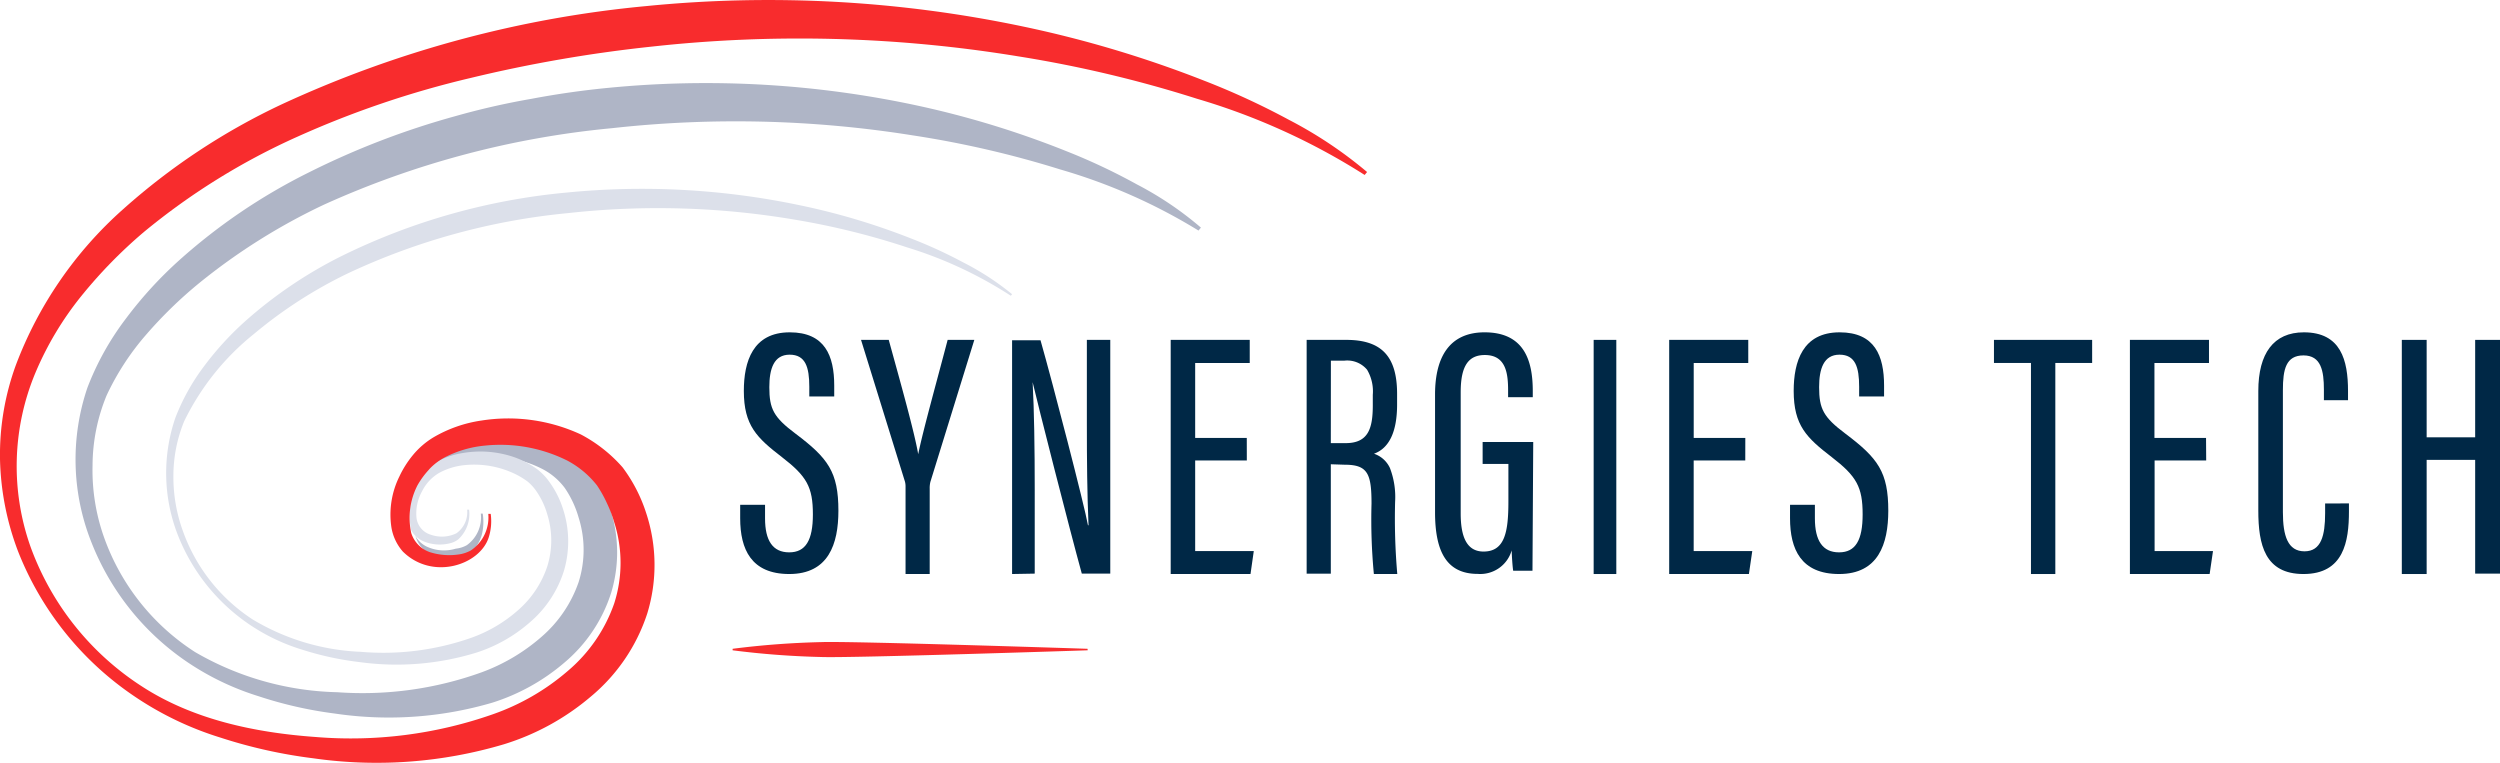
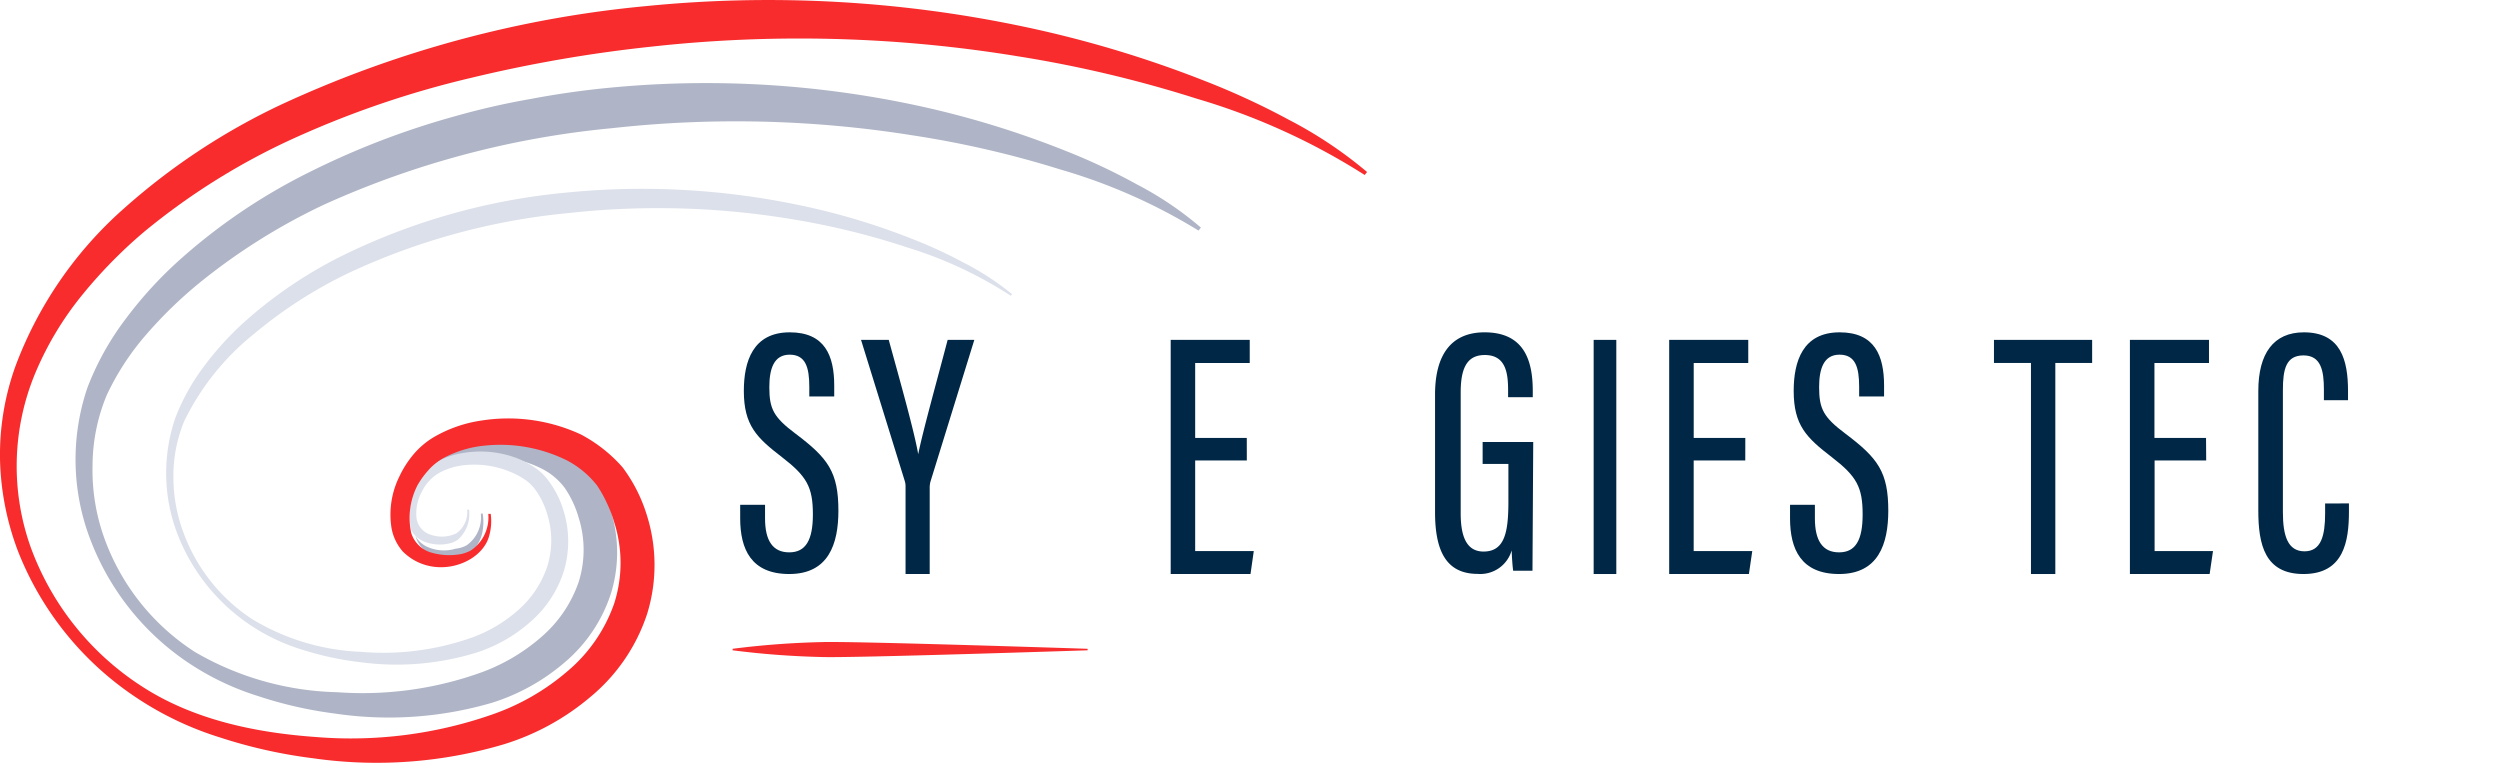
<svg xmlns="http://www.w3.org/2000/svg" width="331" height="101" viewBox="0 0 331 101">
  <defs>
    <style>.a{fill:#afb5c6;}.b{fill:#dce0ea;}.c{fill:#f82c2d;}.d{fill:#002846;}</style>
  </defs>
  <path class="a" d="M140.521,13.412a80.45,80.45,0,0,0-9.273-4.373,122.555,122.555,0,0,0-19.617-6.023A132.882,132.882,0,0,0,70.573.628c-3.431.329-6.85.822-10.2,1.454a98.906,98.906,0,0,0-10.1,2.3A106.108,106.108,0,0,0,30.9,11.825,76.971,76.971,0,0,0,13.723,23.463,53.25,53.25,0,0,0,6.67,31.184a36.814,36.814,0,0,0-5.1,9.156,29.6,29.6,0,0,0,.539,20.473A34.29,34.29,0,0,0,14.862,76.7a35.718,35.718,0,0,0,9.349,4.473,54,54,0,0,0,10.115,2.3A48.659,48.659,0,0,0,55.2,82.029a27.251,27.251,0,0,0,9.528-5.3,19.967,19.967,0,0,0,6.2-9.276,18.475,18.475,0,0,0-.186-11.212c-.076-.239-.186-.48-.268-.719A16.653,16.653,0,0,0,69.041,53,12.333,12.333,0,0,0,65.1,49.713a19.777,19.777,0,0,0-10.905-1.984,14.461,14.461,0,0,0-5.268,1.542,7.76,7.76,0,0,0-2.05,1.555L46.724,51a6.592,6.592,0,0,1,.676-.493,10.679,10.679,0,0,1,3.9-1.34,13.94,13.94,0,0,1,6.709.594,14.964,14.964,0,0,1,3.66,1.263,8.617,8.617,0,0,1,3.112,2.59,13.471,13.471,0,0,1,1.824,3.892,14.179,14.179,0,0,1,0,8.581,16.838,16.838,0,0,1-4.923,7.241,25.215,25.215,0,0,1-7.922,4.688,46.519,46.519,0,0,1-19.119,2.633,39.207,39.207,0,0,1-18.821-5.32A30,30,0,0,1,3.784,60.168a26.565,26.565,0,0,1-1.53-9.554,24.519,24.519,0,0,1,1.863-9.263A34.452,34.452,0,0,1,9.359,33.3a57.076,57.076,0,0,1,6.99-6.8A81.01,81.01,0,0,1,32.934,16.078,119.659,119.659,0,0,1,71.056,5.969a148.543,148.543,0,0,1,39.745.947,132.417,132.417,0,0,1,19.591,4.524,74.325,74.325,0,0,1,18.29,8.087l.319-.392a44.487,44.487,0,0,0-8.483-5.725Z" transform="translate(10 11)" />
  <path class="a" d="M2.442,5.587a8.07,8.07,0,0,0,3.718.328,2.751,2.751,0,0,0,.875-.471A5.252,5.252,0,0,0,8.787,2.82,7.054,7.054,0,0,0,8.913,0H8.659A4.517,4.517,0,0,1,6.805,4.183a3.83,3.83,0,0,1-1.459.46,5.4,5.4,0,0,1-3.709-.211A3.4,3.4,0,0,1,0,2.962,4.01,4.01,0,0,0,2.442,5.587Z" transform="translate(55 68)" />
  <path class="b" d="M105.559,9.757a61.874,61.874,0,0,0-7.014-3.215,89.92,89.92,0,0,0-14.78-4.394A101.465,101.465,0,0,0,52.968.5a85.129,85.129,0,0,0-29.74,8.4A58.26,58.26,0,0,0,10.35,17.633a40.437,40.437,0,0,0-5.3,5.814A28.2,28.2,0,0,0,1.225,30.3a22.558,22.558,0,0,0,.256,15.37,25.6,25.6,0,0,0,9.543,12.013,25.981,25.981,0,0,0,7.014,3.342,40.283,40.283,0,0,0,7.589,1.639,35.911,35.911,0,0,0,15.521-1.28,20.03,20.03,0,0,0,6.988-3.971A14.808,14.808,0,0,0,52.658,50.6a13.739,13.739,0,0,0-.116-8.209,12.487,12.487,0,0,0-1.9-3.714,7.367,7.367,0,0,0-1.532-1.562,11.938,11.938,0,0,0-1.8-1.076,12.38,12.38,0,0,0-1.277-.526,13.8,13.8,0,0,0-6.732-.537,10.621,10.621,0,0,0-3.832,1.37,6.606,6.606,0,0,0-.678.5,11.037,11.037,0,0,0-1.521,1.972,9.693,9.693,0,0,0-.818,6.4,3.389,3.389,0,0,0,1.609,1.446,5.586,5.586,0,0,0,3.733.206,2.743,2.743,0,0,0,.881-.46,4.541,4.541,0,0,0,1.432-3.93h-.256a3.424,3.424,0,0,1-1.418,3.125,4.422,4.422,0,0,1-3.412.187,2.663,2.663,0,0,1-1.891-2.408,6.046,6.046,0,0,1,.747-3.331,5.784,5.784,0,0,1,2.3-2.459,8.925,8.925,0,0,1,3.333-1.012,12.505,12.505,0,0,1,6.906,1.28,10.371,10.371,0,0,1,1.456.909,6.257,6.257,0,0,1,1.1,1.2A10.386,10.386,0,0,1,50.46,43.1a11.555,11.555,0,0,1,0,6.89,13.247,13.247,0,0,1-3.849,5.784,18.947,18.947,0,0,1-6.191,3.662A35.191,35.191,0,0,1,25.741,61.3a30.144,30.144,0,0,1-14.3-4.291A23.3,23.3,0,0,1,2.235,45.363,20.926,20.926,0,0,1,.958,38.011,19.1,19.1,0,0,1,2.39,30.762,33.7,33.7,0,0,1,11.6,19.235a59.769,59.769,0,0,1,12.6-8.108A88.292,88.292,0,0,1,53.248,3.212a108.165,108.165,0,0,1,30.149.9A99.231,99.231,0,0,1,98.114,7.759a54.6,54.6,0,0,1,13.72,6.4l.166-.206A35.761,35.761,0,0,0,105.559,9.757Z" transform="translate(22 25)" />
  <path class="c" d="M170.672,15.874a99.312,99.312,0,0,0-11.3-5.214,149.314,149.314,0,0,0-23.886-7.143A163.672,163.672,0,0,0,85.618.8a147.593,147.593,0,0,0-48.309,13.01A86.982,86.982,0,0,0,16.319,27.684,52.206,52.206,0,0,0,2.1,48.339,34.672,34.672,0,0,0,0,60.757,36.518,36.518,0,0,0,2.4,73.022,41.461,41.461,0,0,0,17.886,92.253,42.819,42.819,0,0,0,29.21,97.665,65.917,65.917,0,0,0,41.492,100.4a59.122,59.122,0,0,0,25.24-1.862,32.5,32.5,0,0,0,11.48-6.3,23.962,23.962,0,0,0,7.481-11,21.924,21.924,0,0,0-.153-13.35,20.518,20.518,0,0,0-3.115-6.018A19.356,19.356,0,0,0,76.9,57.519a22.825,22.825,0,0,0-13.137-1.842,17.523,17.523,0,0,0-6.383,2.234A10.662,10.662,0,0,0,54.7,60.217a13.4,13.4,0,0,0-1.826,2.877,11.363,11.363,0,0,0-1.059,6.675,6.4,6.4,0,0,0,1.52,3.255c3.917,3.873,10.214,1.8,11.378-1.892a7.149,7.149,0,0,0,.256-3.1h-.319a5.277,5.277,0,0,1-2.3,4.841,4.669,4.669,0,0,1-1.66.542A8.469,8.469,0,0,1,56.9,73.1a3.932,3.932,0,0,1-2.451-2.523,9.427,9.427,0,0,1,.817-6.308,10.878,10.878,0,0,1,1.446-2l.153-.177a7.765,7.765,0,0,1,2.052-1.553A14.5,14.5,0,0,1,64.185,59,19.837,19.837,0,0,1,75.1,60.977a12.335,12.335,0,0,1,3.945,3.294,16.61,16.61,0,0,1,1.391,2.523,16,16,0,0,1,.892,2.38,17.593,17.593,0,0,1,0,10.7,20.548,20.548,0,0,1-6.179,8.984,30.623,30.623,0,0,1-9.861,5.7,56.8,56.8,0,0,1-23.543,3.016C33.739,97,25.53,95.267,18.765,90.864A37.031,37.031,0,0,1,4.057,72.43a32.013,32.013,0,0,1,.651-23.117,42.278,42.278,0,0,1,6.04-10.094,63.276,63.276,0,0,1,8.3-8.5A89.082,89.082,0,0,1,39.377,18.1a126.731,126.731,0,0,1,22.877-7.763A185.017,185.017,0,0,1,86.193,6.182a178.809,178.809,0,0,1,48.514,1.262,162.029,162.029,0,0,1,23.759,5.627,87.031,87.031,0,0,1,22.215,10.094l.319-.391a55.936,55.936,0,0,0-10.328-6.9Z" />
  <path class="c" d="M0,.9A112.189,112.189,0,0,1,11.75.015C15.675-.135,47,.9,47,.9v.2s-31.325,1.037-35.25.888A112.2,112.2,0,0,1,0,1.1Z" transform="translate(97 85)" />
  <path class="d" d="M3.292,22.835v1.81c0,2.922,1.014,4.486,3.2,4.486s3.134-1.617,3.134-5.017c0-3.632-.805-5.055-4.109-7.6S.484,12.335.484,7.758C.484,3.88,1.668,0,6.563,0c4.654,0,5.888,3.1,5.888,7.046V8.494h-3.3V7.2c0-2.586-.507-4.241-2.6-4.241s-2.692,1.874-2.692,4.3c0,2.882.57,3.982,3.446,6.141,4.329,3.258,5.7,5.081,5.7,10.24C13,28.016,11.7,32,6.5,32,1.455,32,0,28.715,0,24.618V22.835Z" transform="translate(98 44)" />
  <path class="d" d="M5.895,31V19.4a2.4,2.4,0,0,0-.143-.838L0,0H3.669c1.547,5.608,3.422,12.289,3.9,15.139h0c.6-2.992,2.5-9.8,3.9-15.139H15L9.183,18.8a3.549,3.549,0,0,0-.091.929V31Z" transform="translate(114 45)" />
-   <path class="d" d="M0,31V.051H3.764C5.4,5.789,9.594,21.972,10.046,24.542h.075C9.938,20.363,9.9,16.006,9.9,10.951V0H13V30.947H9.231C7.623,25.132,3.286,8.073,2.721,5.6h0c.2,3.74.277,8.691.277,14.288V30.947Z" transform="translate(134 45)" />
  <path class="d" d="M10.079,15.964H3.241v12H11L10.568,31H0V0H10.465V3.061H3.241v9.92h6.833Z" transform="translate(155 45)" />
-   <path class="d" d="M12,31H8.9a76.109,76.109,0,0,1-.311-9.311c0-3.934-.486-5.159-3.522-5.159L3.2,16.469V30.951H0V0H5.246C7.563,0,9.217.538,10.3,1.646c1.127,1.151,1.675,2.946,1.675,5.486V8.55c0,3.59-1.03,5.785-3.06,6.524a3.566,3.566,0,0,1,2.116,1.9,10.75,10.75,0,0,1,.682,4.455A85.275,85.275,0,0,0,12,31ZM3.21,2.75,3.2,13.671H5.158c2.994,0,3.6-1.92,3.6-5.018V7.273A5.625,5.625,0,0,0,8,3.951a3.421,3.421,0,0,0-3-1.2Z" transform="translate(173 45)" />
  <path class="d" d="M12.9,31.569H10.347c-.089-.506-.186-2-.2-2.7a4.328,4.328,0,0,1-4.5,3.115C1.391,31.984,0,28.805,0,23.81V8.239C0,3.12,2.028,0,6.559,0c5.347,0,6.38,3.892,6.38,7.786v.8H9.672v-.87c0-2.193-.242-4.711-3.076-4.711-2.131,0-3.2,1.376-3.2,4.917V23.977c0,3.075.79,5.048,3.024,5.048,2.821,0,3.292-2.6,3.292-6.635V17.422H6.3v-2.9H13Z" transform="translate(190 44)" />
  <path class="d" d="M3,0V31H0V0Z" transform="translate(211 45)" />
  <path class="d" d="M10.074,15.964H3.243v12H11L10.556,31H0V0H10.47V3.061H3.248v9.92H10.08Z" transform="translate(221 45)" />
  <path class="d" d="M3.292,22.835v1.81c0,2.922,1.014,4.486,3.2,4.486s3.121-1.617,3.121-5.017c0-3.632-.794-5.055-4.1-7.6S.484,12.335.484,7.758C.484,3.88,1.668,0,6.563,0c4.654,0,5.888,3.1,5.888,7.046V8.494h-3.3V7.2c0-2.586-.507-4.241-2.6-4.241s-2.7,1.874-2.7,4.3c0,2.882.585,3.982,3.459,6.141,4.329,3.258,5.7,5.081,5.7,10.24C13,28.016,11.7,32,6.5,32,1.455,32,0,28.715,0,24.618V22.835Z" transform="translate(237 44)" />
  <path class="d" d="M4.9,3.056H0V0H13V3.056H8.125V31H4.9Z" transform="translate(264 45)" />
  <path class="d" d="M10.1,15.964H3.269v12H11L10.556,31H0V0H10.47V3.061H3.248v9.92H10.08Z" transform="translate(282 45)" />
  <path class="d" d="M12,22.65v1.061C12,27.673,11.325,32,5.981,32,.872,32,0,28.116,0,23.609V7.771C0,2.785,2.026,0,6.031,0c4.913,0,5.847,3.7,5.847,7.771V8.987H8.684V7.576c0-2.46-.368-4.52-2.7-4.52s-2.728,1.852-2.728,4.6V23.815c0,3.133.651,5.18,2.862,5.18s2.728-2.1,2.728-5.038V22.663Z" transform="translate(299 44)" />
-   <path class="d" d="M0,0H3.288V12.9H9.712V0H13V30.947H9.712V15.887H3.288V31H0Z" transform="translate(318 45)" />
</svg>